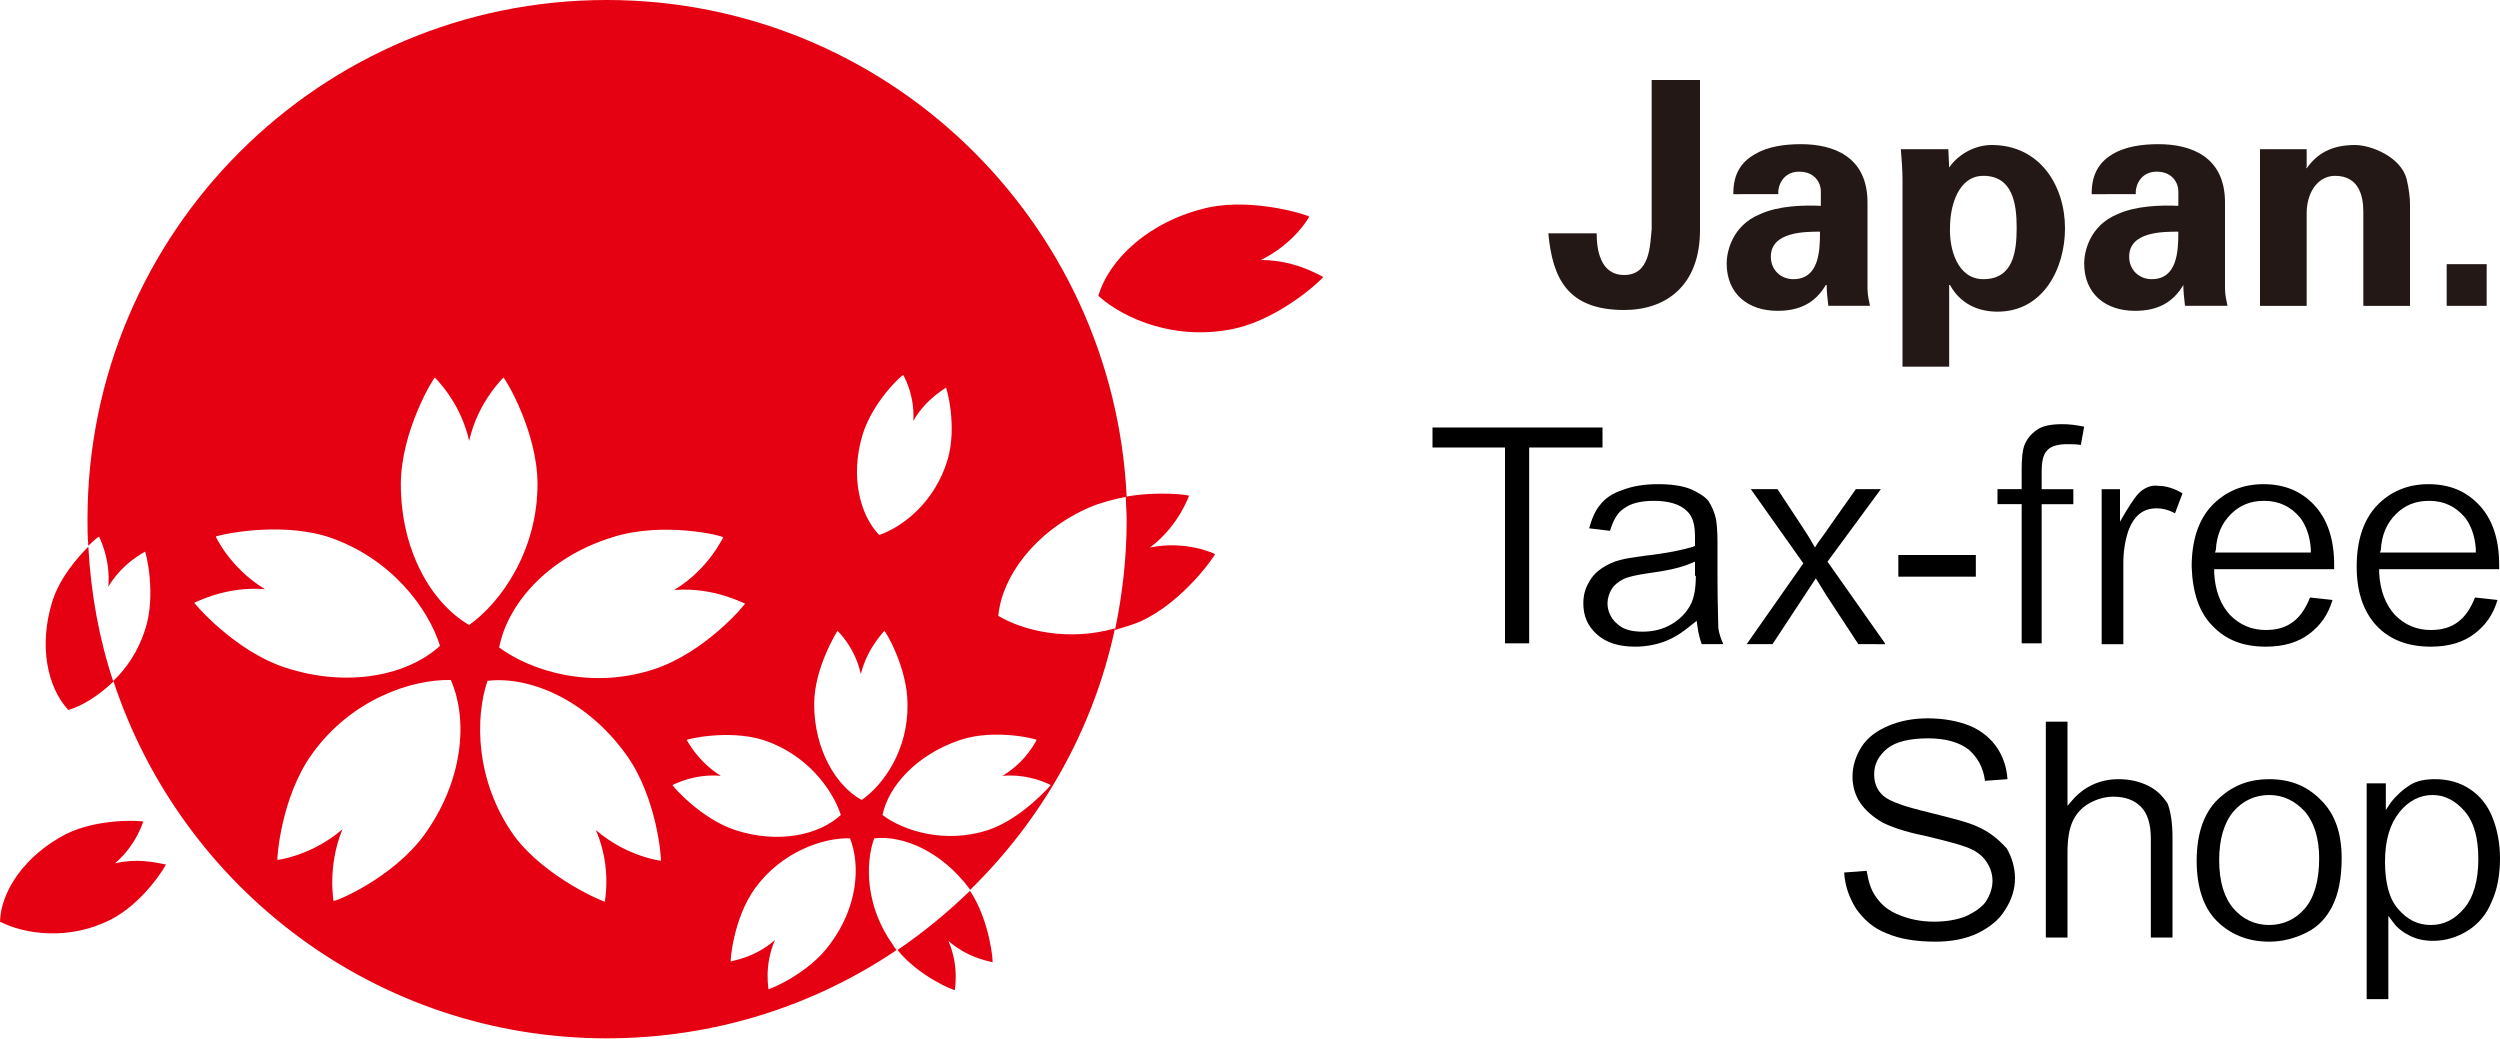
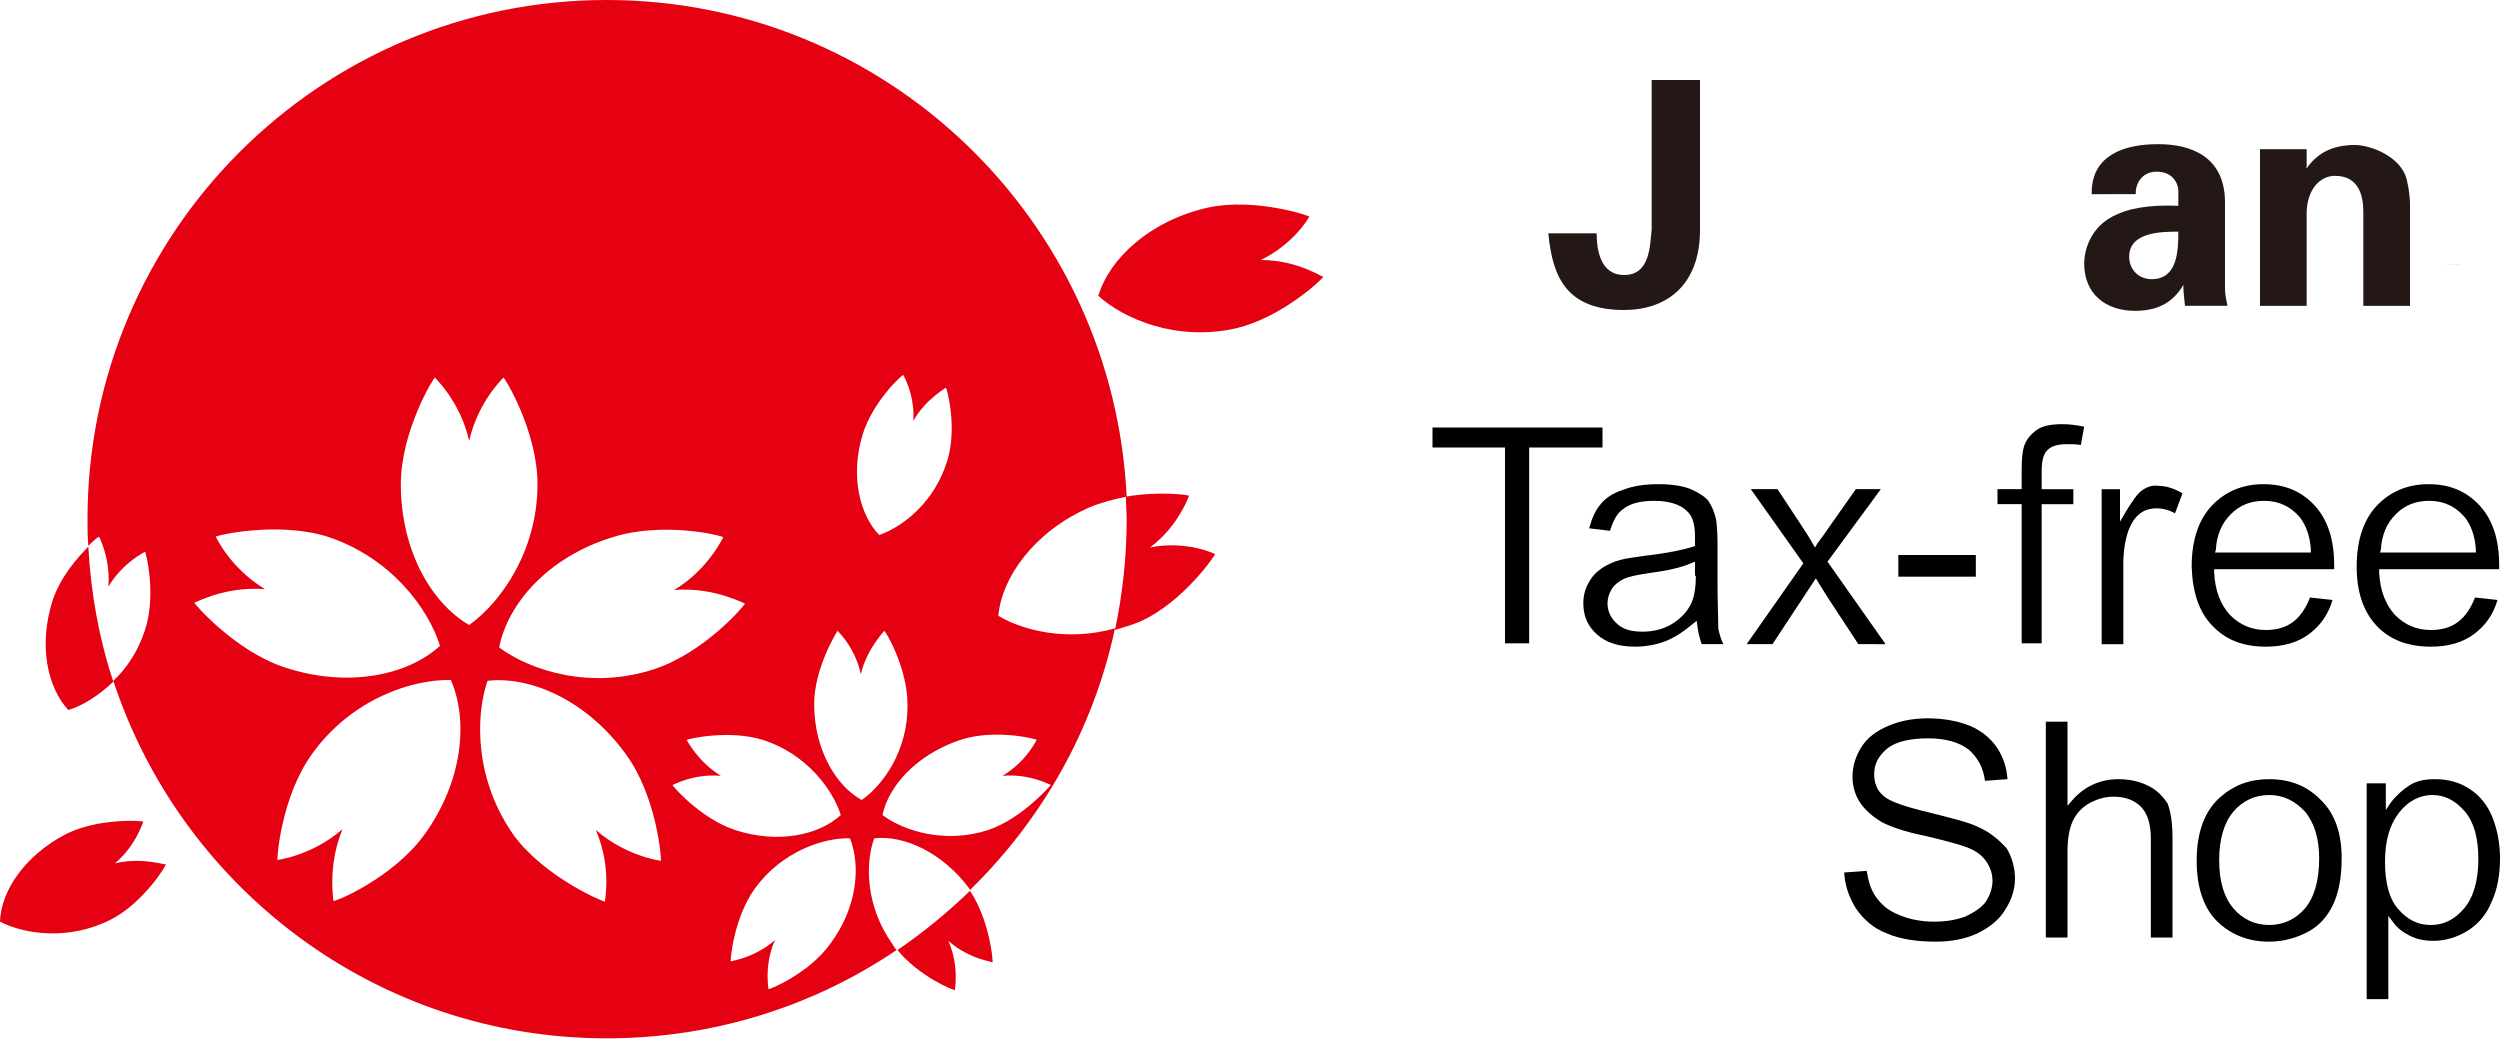
<svg xmlns="http://www.w3.org/2000/svg" version="1.1" id="レイヤー_1" x="0px" y="0px" width="300px" height="124.7px" viewBox="0 0 300 124.7" style="enable-background:new 0 0 300 124.7;" xml:space="preserve">
  <style type="text/css">
	.st0{fill:#231815;}
	.st1{fill:#E50012;}
</style>
  <g>
    <g>
      <g>
        <path class="st0" d="M204,9.6v18c0,6.7-4.1,9.6-9.1,9.6c-6.8,0-8.6-3.8-9.1-9.2h5.8c0,1.9,0.4,5,3.3,5c3.1,0,3.1-3.5,3.3-5.5V9.6     H204z" />
-         <path class="st0" d="M208,23.2c0-2.4,1-3.8,2.6-4.7c1.5-0.9,3.5-1.2,5.5-1.2c3.8,0,8,1.4,8,7v10.3c0,0.9,0.2,1.5,0.3,2.1h-5     c-0.1-0.9-0.2-1.7-0.2-2.5h-0.1c-1.3,2.2-3.2,3.1-5.8,3.1c-3.5,0-6.1-2-6.1-5.7c0-1.3,0.6-4.5,4-5.9c2.2-1,5.1-1.1,7.3-1v-1.8     c0-0.8-0.6-2.3-2.6-2.3c-2,0-2.6,1.8-2.5,2.7H208z M212.5,30.8c0,1.6,1.2,2.7,2.7,2.7c3.1,0,3.2-3.4,3.2-5.7     C216.6,27.8,212.5,27.8,212.5,30.8z" />
-         <path class="st0" d="M233.9,20.1L233.9,20.1c1.1-1.6,3.1-2.7,5.1-2.7c5.8,0,8.8,4.9,8.8,10c0,4.8-2.6,10-8.1,10     c-2.4,0-4.5-1-5.7-3.2h-0.1v9.8h-5.6V21.6c0-1.2-0.1-2.5-0.2-3.7h5.7L233.9,20.1z M238,33.5c3.6,0,4-3.3,4-6.2     c0-2.9-0.5-6.2-4-6.2c-3,0-4,3.6-4,6.2C233.9,29.9,234.9,33.5,238,33.5z" />
        <path class="st0" d="M251,23.2c0-2.4,1-3.8,2.5-4.7c1.5-0.9,3.5-1.2,5.5-1.2c3.8,0,8,1.4,8,7v10.3c0,0.9,0.2,1.5,0.3,2.1h-5.1     c-0.1-0.9-0.2-1.7-0.2-2.5H262c-1.3,2.2-3.2,3.1-5.8,3.1c-3.5,0-6.1-2-6.1-5.7c0-1.3,0.6-4.5,4-5.9c2.2-1,5.1-1.1,7.3-1v-1.8     c0-0.8-0.6-2.3-2.6-2.3c-2,0-2.6,1.8-2.5,2.7H251z M255.5,30.8c0,1.6,1.2,2.7,2.7,2.7c3.1,0,3.2-3.4,3.2-5.7     C259.5,27.8,255.5,27.8,255.5,30.8z" />
        <path class="st0" d="M276.7,20.1l0.1,0.1c1.2-1.7,2.9-2.8,5.8-2.8c1.9,0,5.5,1.4,6.2,4.1c0.3,1.2,0.4,2.4,0.4,3v12.2h-5.6V25.4     c0-2-0.6-4.3-3.4-4.3c-1.8,0-3.3,1.6-3.4,4.3v11.3h-5.6V17.9h5.6V20.1z" />
-         <path class="st0" d="M293.6,36.7v-5h4.8v5H293.6z" />
+         <path class="st0" d="M293.6,36.7v-5h4.8H293.6z" />
      </g>
      <g>
        <g>
          <path class="st1" d="M119.8,73.9c0.4-4.6,4.3-10.1,10.9-13c1.4-0.6,3-1,4.5-1.3C133.6,26.4,106.3,0,72.8,0      C38.4,0,10.5,27.9,10.5,62.3c0,1.1,0,2.1,0.1,3.2c0.7-0.7,1.2-1.1,1.3-1.1c-0.1-0.1,1.4,2.5,1.1,6c1.8-3,4.5-4.2,4.4-4.2      c0.1,0,1.4,5.2,0,9.4c-0.8,2.5-2.2,4.6-3.8,6.1c8.2,24.9,31.6,42.9,59.2,42.9c12.9,0,24.9-3.9,34.8-10.6      c-0.2-0.2-0.4-0.5-0.5-0.7c-3.2-4.5-3.3-9.6-2.2-12.7c3.5-0.4,8.1,1.6,11.4,6c0,0.1,0.1,0.1,0.1,0.2      c8.6-8.4,14.8-19.2,17.4-31.4C128.2,77,122.8,75.7,119.8,73.9z M103.5,52.2c1.2-4,4.8-7.3,4.9-7.2c-0.1-0.1,1.4,2.2,1.2,5.5      c1.6-2.8,4.1-4,3.9-4c0.1,0,1.4,4.7,0.2,8.7c-1.5,5-5.3,8-8.2,9C103.2,61.8,102,57.2,103.5,52.2z M73.4,64.5      c6.1-2,13.5-0.2,13.4,0c0-0.2-1.6,3.7-5.9,6.3c5-0.4,8.6,1.8,8.5,1.6c0.1,0.1-4.8,5.9-10.9,7.9c-7.6,2.5-14.8,0.2-18.6-2.6      C60.9,72.5,65.7,66.9,73.4,64.5z M23.3,72.3c-0.1,0.2,3.5-2,8.5-1.6c-4.3-2.6-6-6.5-5.9-6.3c-0.1-0.1,7.3-1.9,13.4,0      c7.6,2.5,12.1,8.6,13.5,13.1c-3.8,3.5-11,5.1-18.6,2.6C28.1,78.1,23.2,72.3,23.3,72.3z M50.9,100.2c-3.8,5.2-10.8,8.1-10.9,7.9      c0.1,0.2-0.8-4,1.1-8.6c-3.8,3.3-8,3.7-7.8,3.7c-0.1,0,0.4-7.6,4.2-12.8c4.7-6.5,11.9-8.9,16.6-8.8      C56.2,86.4,55.6,93.7,50.9,100.2z M48.1,58.1c0-6.4,4-12.9,4.1-12.8c-0.2-0.1,3,2.7,4.1,7.6c1.1-4.9,4.3-7.7,4.1-7.6      c0.1-0.1,4.1,6.4,4.1,12.8c0,8-4.4,14.2-8.2,16.9C51.8,72.4,48.1,66.1,48.1,58.1z M79.3,103.3c0.2,0-4-0.4-7.8-3.7      c2,4.6,1,8.7,1.1,8.6c0,0.1-7.1-2.8-10.9-7.9C57,93.7,57,86.1,58.5,81.7c5.1-0.6,11.9,2.3,16.6,8.8      C78.9,95.7,79.4,103.3,79.3,103.3z M80.7,94.2c-0.1,0.1,2.4-1.4,5.8-1.1c-2.9-1.8-4.1-4.4-4.1-4.3c0-0.1,5-1.3,9.2,0      c5.2,1.7,8.3,5.9,9.3,9c-2.6,2.4-7.5,3.5-12.7,1.8C84,98.2,80.6,94.2,80.7,94.2z M99.6,113.3c-2.6,3.6-7.4,5.5-7.4,5.4      c0.1,0.1-0.6-2.7,0.8-5.9c-2.6,2.3-5.5,2.5-5.3,2.6c-0.1,0,0.3-5.2,2.9-8.8c3.2-4.4,8.2-6.1,11.4-6      C103.3,103.9,102.9,108.9,99.6,113.3z M103.4,96c-3.1-1.7-5.7-6.1-5.7-11.5c0-4.4,2.8-8.8,2.8-8.8c-0.1-0.1,2.1,1.9,2.8,5.2      c0.8-3.3,3-5.3,2.8-5.2c0.1-0.1,2.8,4.4,2.8,8.8C109,90,106,94.2,103.4,96z M118.6,99.6c-5.2,1.7-10.2,0.1-12.7-1.8      c0.7-3.4,4-7.2,9.3-9c4.2-1.4,9.3-0.1,9.2,0c0-0.1-1.1,2.5-4.1,4.3c3.4-0.3,5.9,1.2,5.8,1.1C126.1,94.2,122.7,98.2,118.6,99.6z       M114.6,118.8c-0.1,0.1,0.6-2.7-0.8-5.9c2.6,2.3,5.5,2.5,5.3,2.6c0.1,0-0.3-5-2.7-8.6c-2.7,2.6-5.6,5-8.7,7.1      C110.3,117.2,114.5,118.9,114.6,118.8z M6.3,72.1c-1.7,5.4-0.6,10.4,1.9,13.1c1.7-0.5,3.6-1.7,5.4-3.4c-1.7-5.1-2.7-10.6-3-16.2      C9.3,66.9,7.2,69.3,6.3,72.1z M138,65.7c3.6-2.7,4.7-6.4,4.7-6.2c0-0.1-3.6-0.6-7.6,0.1c0,0.9,0.1,1.8,0.1,2.8      c0,4.5-0.5,8.9-1.4,13.2c1-0.3,2-0.6,3-1c5.3-2.4,9.1-8.1,9-8.1C145.9,66.5,142.4,64.8,138,65.7z M13.8,103.6      c2.7-2.3,3.4-5.2,3.4-5c0-0.1-5.3-0.5-9.3,1.5c-5,2.6-7.8,6.9-7.9,10.5c2.9,1.5,8.2,2.3,13.2-0.2c4-2,6.8-6.6,6.7-6.7      C20,103.9,17.2,102.8,13.8,103.6z M151.3,31.2c4.1-2,5.9-5.3,5.8-5.2c0.1-0.1-6.5-2.3-12.1-1.1c-7.1,1.6-11.9,6.2-13.2,10.6      c3.1,2.8,9.4,5.5,16.5,3.9c5.6-1.3,10.6-6.1,10.5-6.2C159,33.5,155.9,31.2,151.3,31.2z" />
        </g>
      </g>
    </g>
    <g>
      <polygon points="180.6,77.2 183.5,77.2 183.5,53.7 192.3,53.7 192.3,51.3 171.9,51.3 171.9,53.7 180.6,53.7   " />
      <path d="M206.1,69.5v-4.4c0-1.4-0.1-2.4-0.2-2.9c-0.2-0.8-0.5-1.5-0.9-2.1c-0.4-0.5-1.2-1-2.1-1.4c-1-0.4-2.3-0.6-3.9-0.6    c-1.6,0-3,0.2-4.3,0.7c-1.2,0.4-2.1,1-2.7,1.8c-0.6,0.7-1,1.7-1.3,2.8l2.5,0.3c0.4-1.3,0.9-2.2,1.7-2.7c0.8-0.6,2-0.9,3.6-0.9    c1.7,0,3.1,0.4,3.9,1.2c0.7,0.6,1,1.6,1,3.1c0,0.1,0,0.4,0,0.9l0,0.2l-0.2,0.1c-1.3,0.4-3.2,0.8-5.9,1.1c-1.3,0.2-2.2,0.3-2.9,0.5    c-0.8,0.2-1.6,0.6-2.2,1c-0.6,0.4-1.2,1-1.6,1.8c-0.4,0.7-0.6,1.5-0.6,2.4c0,1.5,0.5,2.7,1.6,3.7c1.1,1,2.6,1.5,4.6,1.5    c1.2,0,2.4-0.2,3.5-0.6c1.1-0.4,2.2-1.1,3.4-2.1l0.5-0.4l0.1,0.7c0.1,0.8,0.3,1.5,0.5,2.1h2.6c-0.3-0.6-0.5-1.3-0.6-1.9    C206.2,74.4,206.1,72.5,206.1,69.5z M203.5,69.1c0,1.5-0.2,2.6-0.6,3.4c-0.5,1-1.3,1.8-2.3,2.4c-1,0.6-2.2,0.9-3.5,0.9    c-1.4,0-2.4-0.3-3.1-1c-0.7-0.6-1.1-1.5-1.1-2.4c0-0.6,0.2-1.2,0.5-1.7c0.3-0.5,0.8-0.9,1.4-1.2c0.6-0.3,1.6-0.5,2.9-0.7    c2.3-0.3,4.1-0.7,5.2-1.2l0.5-0.2V69.1z" />
      <path d="M226.2,77.2l-6.9-9.8l6.4-8.7h-3l-3.1,4.4c-0.4,0.6-0.9,1.3-1.5,2.1l-0.3,0.5l-0.3-0.5c-0.3-0.6-0.8-1.3-1.3-2.1l-2.9-4.4    h-3.2l6.3,8.9l-6.8,9.7h3.1l5.2-7.9l1.3,2.1l3.8,5.8H226.2z" />
      <rect x="227.8" y="66.6" width="9.3" height="2.6" />
      <path d="M242.5,77.2h2.5V60.5h3.8v-1.8H245v-2.1c0-1.3,0.2-2.1,0.7-2.6c0.5-0.5,1.3-0.7,2.4-0.7c0.5,0,1.1,0,1.6,0.1l0.4-2.2    c-1-0.2-1.8-0.3-2.6-0.3c-1.4,0-2.4,0.2-3.1,0.7c-0.7,0.5-1.2,1.1-1.5,1.9c-0.2,0.6-0.3,1.5-0.3,2.8v2.4h-2.9v1.8h2.9V77.2z" />
      <path d="M257.1,58.8c-0.6,0.4-1.2,1.3-2,2.6l-0.7,1.2v-3.9h-2.2v18.6h2.6v-9.7c0-1.4,0.2-2.7,0.6-3.9c0.3-0.8,0.7-1.5,1.3-2    c0.6-0.5,1.3-0.7,2.1-0.7c0.7,0,1.5,0.2,2.2,0.6l0.9-2.4c-1-0.6-2-0.9-2.9-0.9C258.3,58.2,257.7,58.4,257.1,58.8z" />
      <path d="M265.5,75.1c1.6,1.7,3.7,2.5,6.4,2.5c2.1,0,3.9-0.5,5.3-1.6c1.3-1,2.2-2.3,2.7-4l-2.7-0.3c-0.5,1.3-1.2,2.3-2,2.9    c-0.9,0.7-2,1-3.3,1c-1.7,0-3.1-0.6-4.3-1.8c-1.1-1.2-1.8-2.9-1.9-5.1l0-0.4h14.4c0-0.2,0-0.4,0-0.5c0-3.1-0.8-5.5-2.4-7.2    c-1.6-1.7-3.6-2.5-6.1-2.5c-2.5,0-4.6,0.9-6.2,2.6c-1.6,1.7-2.4,4.2-2.4,7.3C263.1,71.1,263.9,73.5,265.5,75.1z M265.9,66    c0.1-1.8,0.7-3.2,1.8-4.3c1.1-1.1,2.4-1.6,4-1.6c1.8,0,3.2,0.7,4.3,2c0.7,0.9,1.2,2.2,1.3,3.8l0,0.4h-11.5L265.9,66z" />
      <path d="M291.7,77.6c2.1,0,3.9-0.5,5.3-1.6c1.3-1,2.2-2.3,2.7-4l-2.7-0.3c-0.5,1.3-1.2,2.3-2,2.9c-0.9,0.7-2,1-3.3,1    c-1.7,0-3.1-0.6-4.3-1.8c-1.1-1.2-1.8-2.9-1.9-5.1l0-0.4h14.4c0-0.2,0-0.4,0-0.5c0-3.1-0.8-5.5-2.4-7.2c-1.6-1.7-3.6-2.5-6.1-2.5    c-2.5,0-4.6,0.9-6.2,2.6c-1.6,1.7-2.4,4.2-2.4,7.3c0,3,0.8,5.4,2.4,7.1C286.8,76.8,289,77.6,291.7,77.6z M285.7,66    c0.1-1.8,0.7-3.2,1.8-4.3c1.1-1.1,2.4-1.6,4-1.6c1.8,0,3.2,0.7,4.3,2c0.7,0.9,1.2,2.2,1.3,3.8l0,0.4h-11.5L285.7,66z" />
      <path d="M237.3,99.2c-1-0.5-3-1-5.8-1.7c-2.9-0.7-4.7-1.3-5.5-2c-0.8-0.7-1.1-1.6-1.1-2.6c0-1.2,0.5-2.2,1.6-3.1    c1-0.8,2.7-1.2,4.9-1.2c2.1,0,3.8,0.5,4.9,1.4c1,0.9,1.7,2.1,1.9,3.7l2.7-0.2c-0.1-1.4-0.5-2.6-1.2-3.7c-0.8-1.2-1.9-2.1-3.3-2.7    c-1.5-0.6-3.2-0.9-5.1-0.9c-1.7,0-3.3,0.3-4.7,0.9c-1.4,0.6-2.5,1.4-3.2,2.5c-0.7,1.1-1.1,2.3-1.1,3.6c0,1.1,0.3,2.2,0.9,3.1    c0.6,0.9,1.5,1.7,2.7,2.4c1,0.5,2.6,1.1,5.1,1.6c2.5,0.6,4,1,4.8,1.3c1.2,0.4,2,1,2.5,1.7c0.5,0.7,0.8,1.5,0.8,2.4    c0,0.9-0.3,1.7-0.8,2.5c-0.5,0.7-1.4,1.3-2.5,1.8c-1.1,0.4-2.3,0.6-3.7,0.6c-1.6,0-3-0.3-4.2-0.8c-1.3-0.5-2.2-1.3-2.8-2.2    c-0.6-0.8-0.9-1.9-1.1-3.1l-2.7,0.2c0.1,1.6,0.6,3,1.4,4.3c0.9,1.3,2.1,2.4,3.7,3c1.6,0.7,3.6,1,5.9,1c1.8,0,3.5-0.3,5-1    c1.4-0.7,2.6-1.6,3.3-2.8c0.8-1.2,1.2-2.5,1.2-3.8c0-1.3-0.4-2.6-1-3.6C239.8,100.7,238.7,99.8,237.3,99.2z" />
      <path d="M257.8,94.3c-1-0.5-2.2-0.8-3.6-0.8c-2.2,0-4.1,0.9-5.5,2.5l-0.6,0.7V86.6h-2.6v25.9h2.6v-10.2c0-1.6,0.2-2.8,0.6-3.7    c0.4-0.9,1.1-1.7,2-2.2c0.9-0.5,1.9-0.8,2.9-0.8c1.4,0,2.5,0.4,3.3,1.2c0.8,0.8,1.2,2.1,1.2,3.8v11.9h2.6v-11.9    c0-1.8-0.2-3.2-0.6-4.2C259.5,95.5,258.8,94.8,257.8,94.3z" />
      <path d="M272.3,93.5c-2.3,0-4.2,0.7-5.8,2.1c-1.9,1.6-2.9,4.2-2.9,7.7c0,3.1,0.8,5.6,2.4,7.2c1.6,1.6,3.7,2.5,6.3,2.5    c1.6,0,3.1-0.4,4.5-1.1c1.4-0.7,2.4-1.8,3.1-3.2c0.7-1.4,1.1-3.3,1.1-5.7c0-3-0.8-5.3-2.4-6.9C276.9,94.3,274.8,93.5,272.3,93.5z     M276.6,109c-1.1,1.3-2.6,2-4.3,2c-1.7,0-3.2-0.7-4.3-2c-1.1-1.3-1.7-3.2-1.7-5.8c0-2.5,0.6-4.5,1.7-5.8c1.1-1.3,2.6-2,4.3-2    c1.7,0,3.1,0.7,4.3,2c1.1,1.3,1.7,3.2,1.7,5.6C278.3,105.7,277.7,107.7,276.6,109z" />
      <path d="M299.1,98.1c-0.6-1.5-1.5-2.6-2.7-3.4c-1.2-0.8-2.6-1.2-4.2-1.2c-1.2,0-2.2,0.2-3,0.7c-0.8,0.5-1.6,1.2-2.3,2.1l-0.6,0.9    v-3.2H284v25.9h2.6v-10l0.6,0.8c0.5,0.7,1.2,1.2,2,1.6c0.8,0.4,1.7,0.6,2.8,0.6c1.4,0,2.8-0.4,4.1-1.2c1.3-0.8,2.3-2,2.9-3.5    c0.7-1.5,1-3.3,1-5.2C300,101.3,299.7,99.6,299.1,98.1z M295.7,109c-1.1,1.3-2.4,2-4,2c-1.5,0-2.8-0.6-3.9-1.9    c-1.1-1.2-1.6-3.2-1.6-5.7c0-2.6,0.6-4.5,1.7-5.9c1.1-1.4,2.5-2.1,4-2.1c1.5,0,2.8,0.7,3.9,2c1.1,1.3,1.6,3.2,1.6,5.7    C297.4,105.7,296.8,107.7,295.7,109z" />
    </g>
  </g>
</svg>